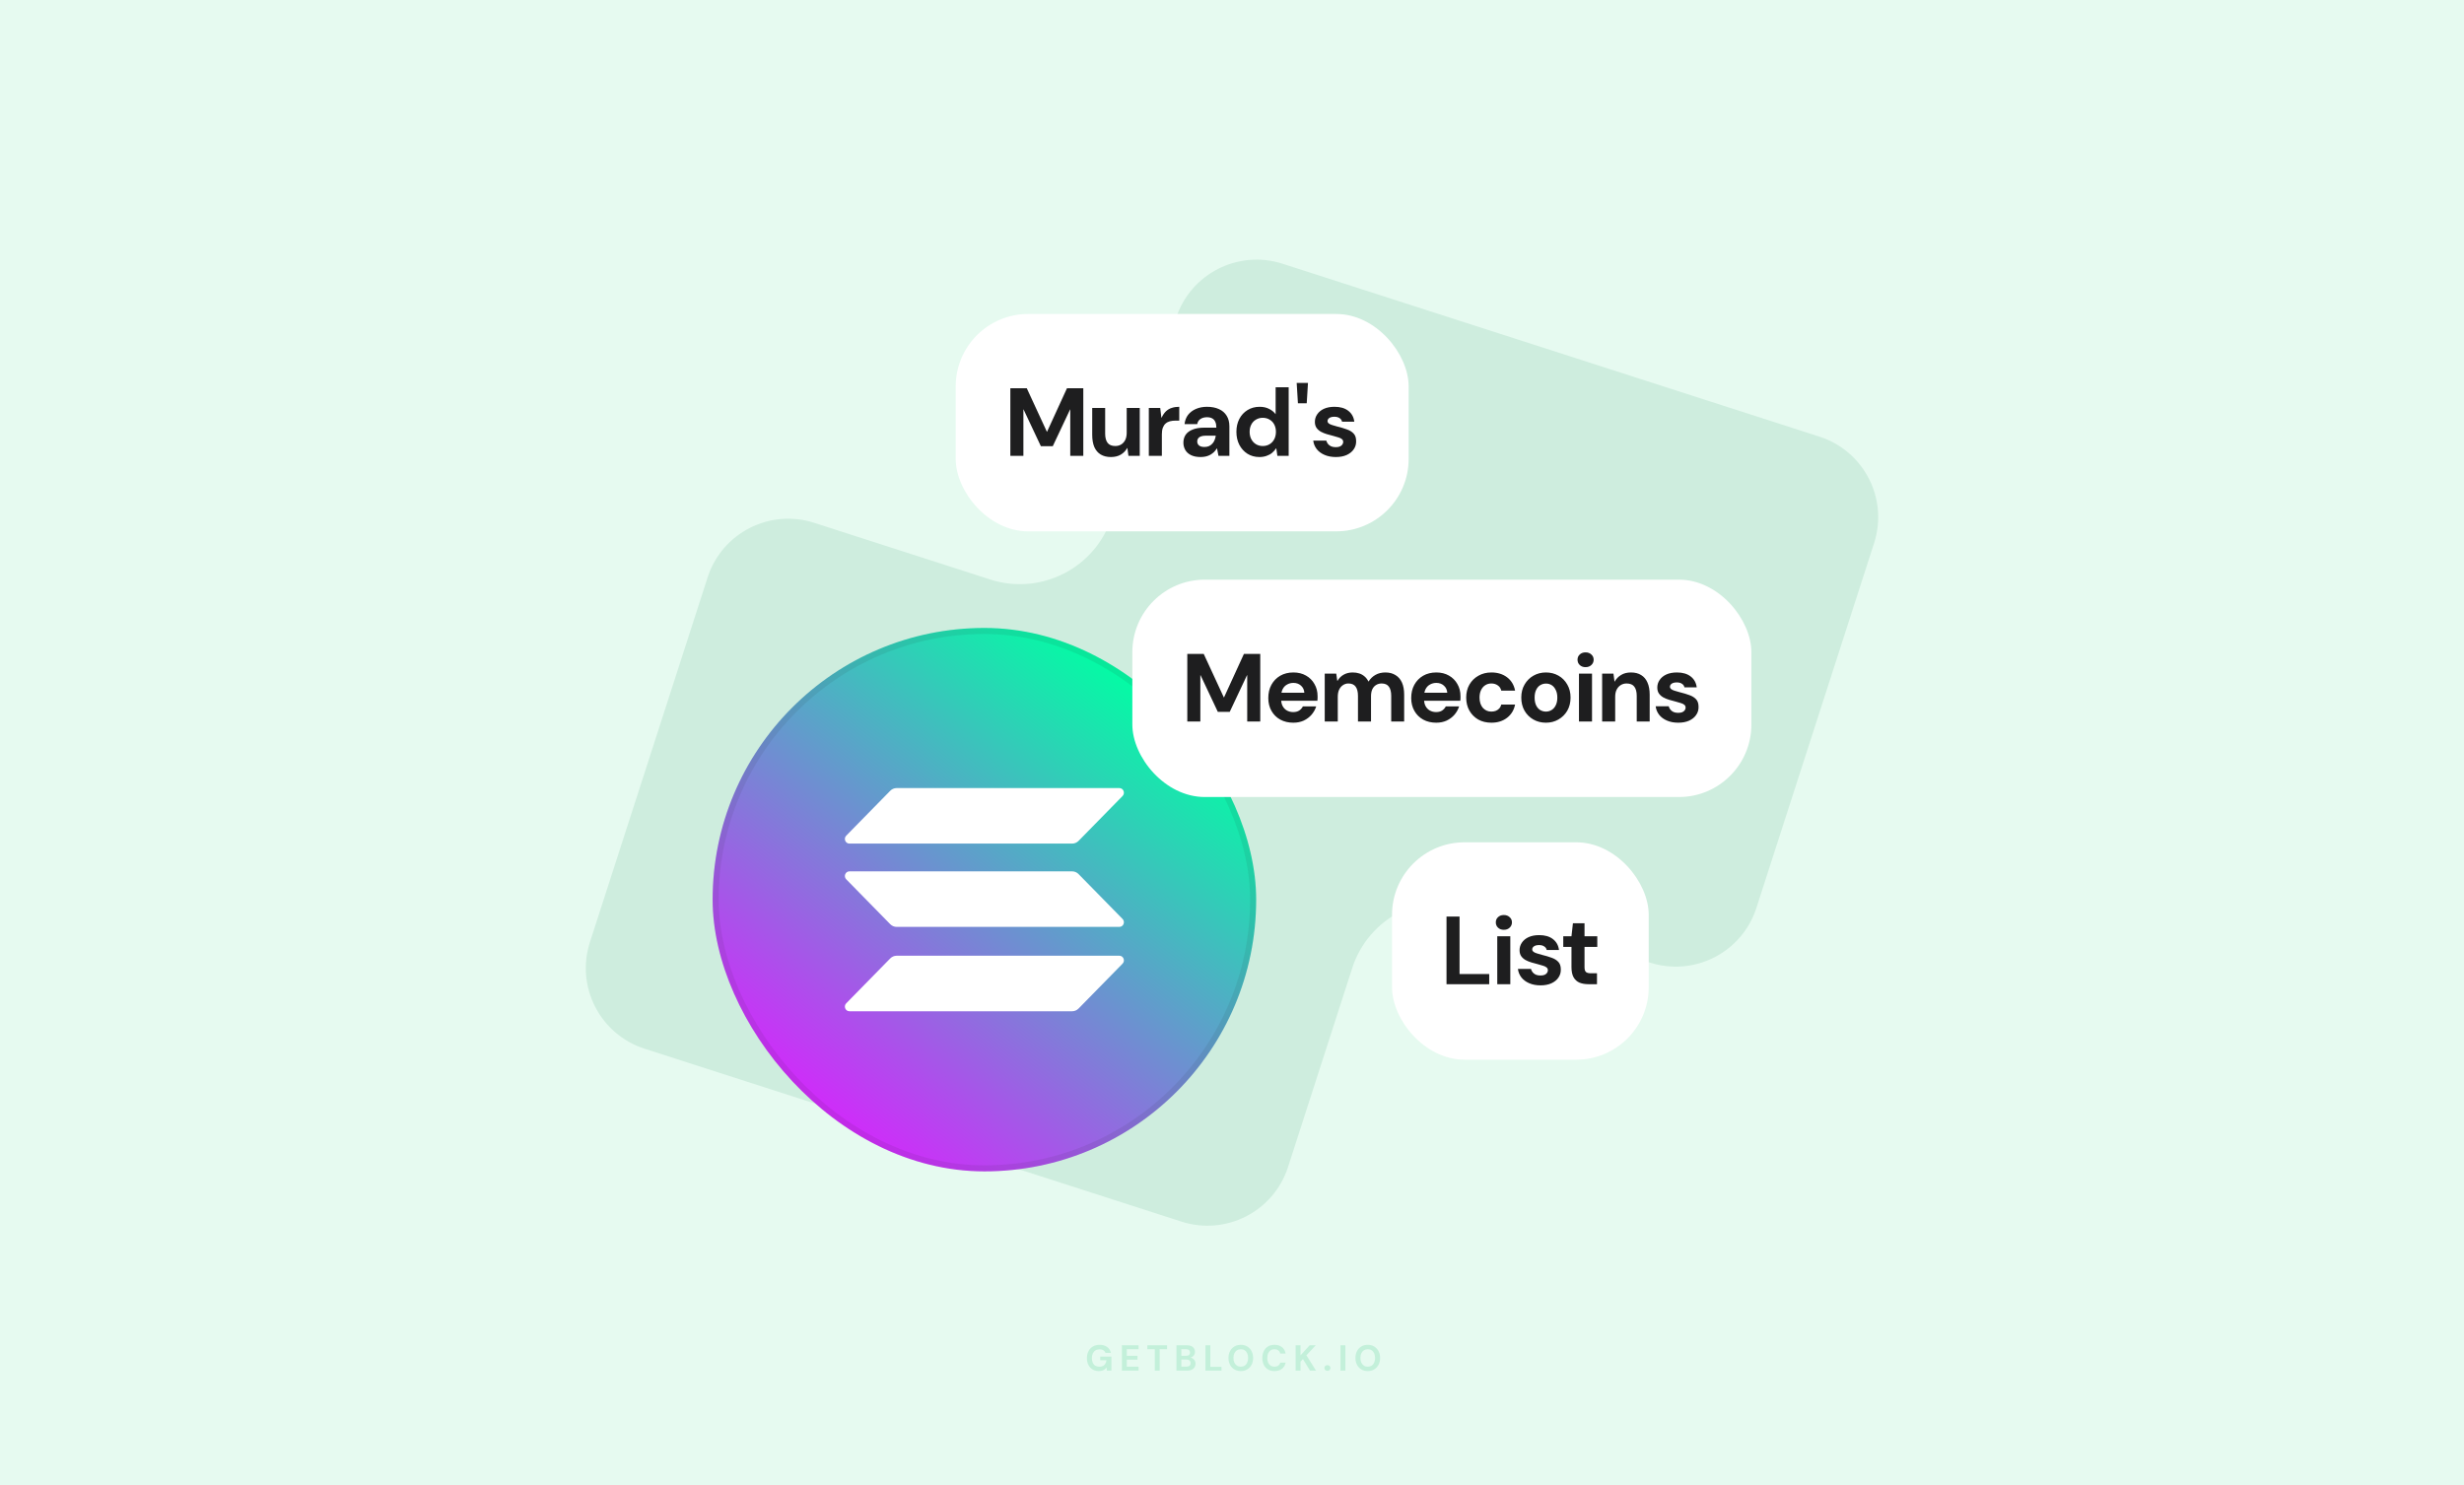
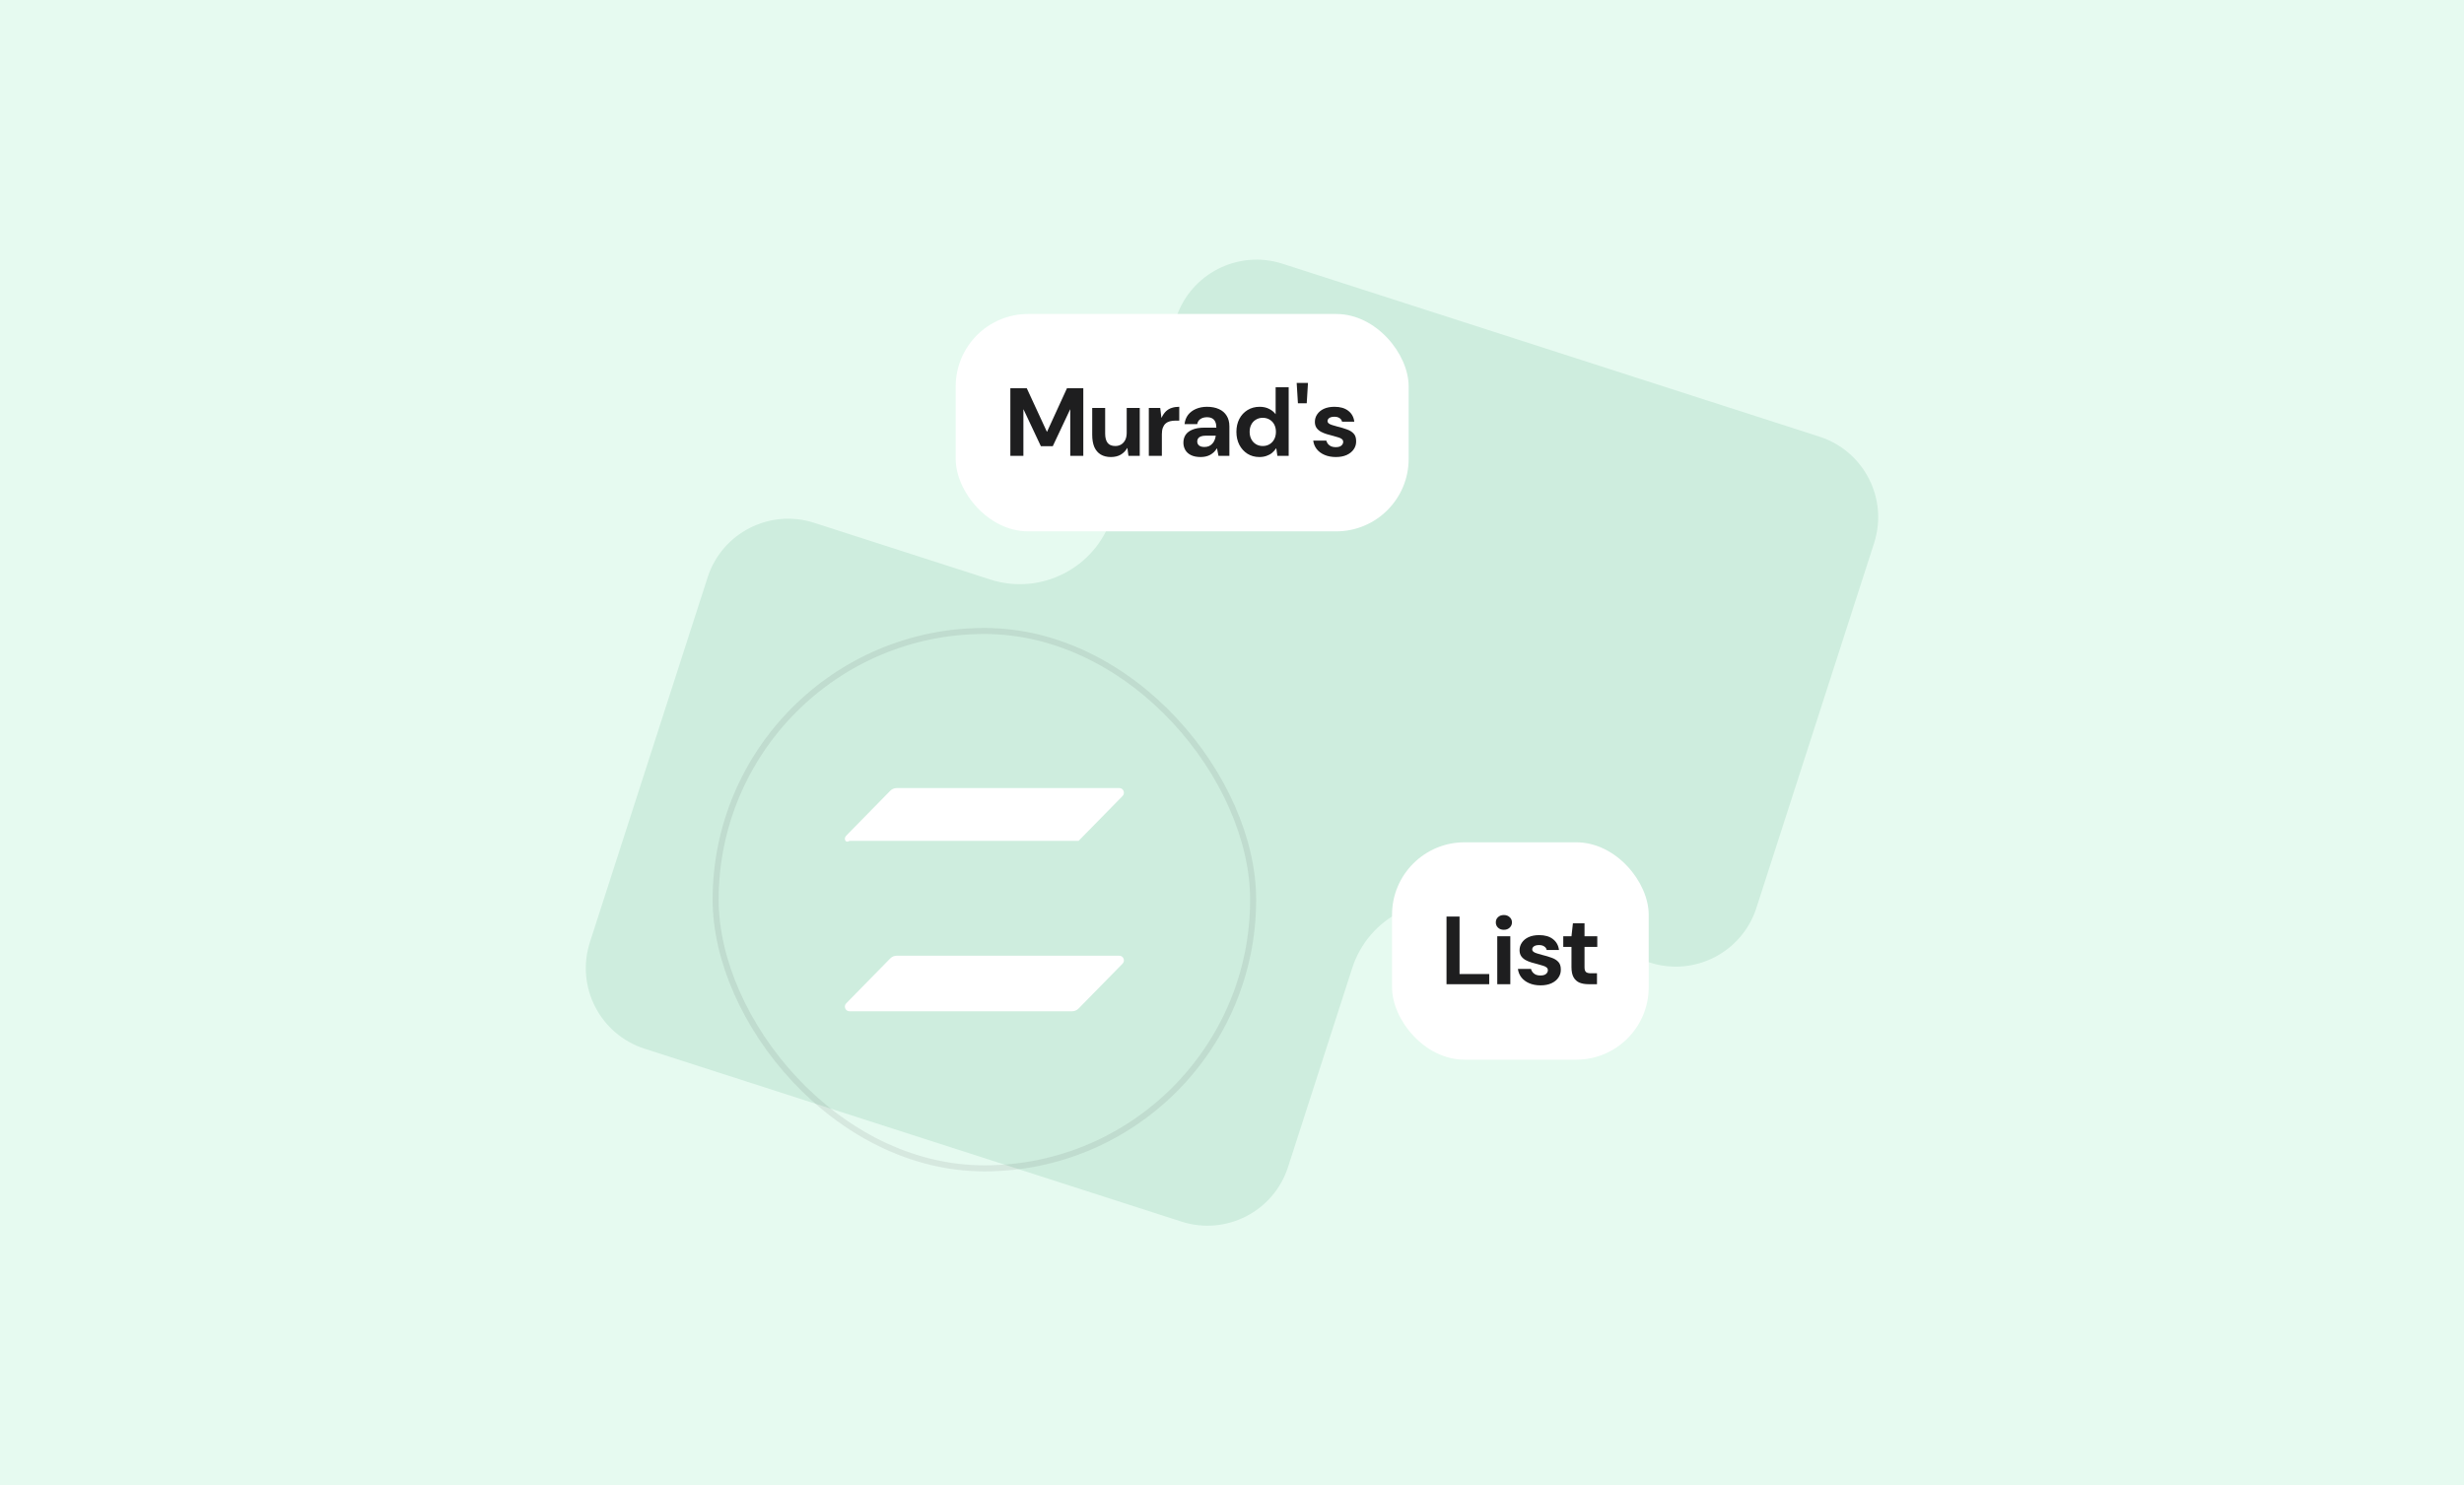
<svg xmlns="http://www.w3.org/2000/svg" width="816" height="492" viewBox="0 0 816 492" fill="none">
  <rect width="816" height="492" fill="#E6FAF0" />
  <path fill-rule="evenodd" clip-rule="evenodd" d="M602.554 144.638C617.294 149.386 625.392 165.176 620.64 179.905L581.656 300.753C576.904 315.482 561.104 323.574 546.364 318.826L488.072 300.048C471.255 294.631 453.23 303.868 447.806 320.683L426.552 386.568C421.801 401.298 406 409.389 391.26 404.641L213.446 347.362C198.706 342.614 190.608 326.824 195.36 312.095L234.344 191.247C239.096 176.518 254.896 168.426 269.636 173.174L327.928 191.952C344.745 197.369 362.77 188.132 368.194 171.317L389.448 105.432C394.199 90.702 410 82.611 424.74 87.359L602.554 144.638Z" fill="#CEEDDE" />
  <rect x="316.5" y="104" width="150" height="72" rx="24" fill="white" />
  <path d="M334.596 151V128.6H340.036L346.692 143H346.756L353.348 128.6H358.756V151H354.436V135.64H354.372L348.644 147.8H344.708L338.98 135.64H338.916V151H334.596ZM367.882 151.384C366.58 151.384 365.46 151.107 364.522 150.552C363.604 149.997 362.9 149.176 362.41 148.088C361.94 146.979 361.706 145.624 361.706 144.024V135.128H365.994V143.64C365.994 144.963 366.26 145.976 366.794 146.68C367.327 147.384 368.18 147.736 369.354 147.736C370.079 147.736 370.73 147.565 371.306 147.224C371.882 146.861 372.33 146.36 372.65 145.72C372.97 145.059 373.13 144.259 373.13 143.32V135.128H377.45V151H373.706L373.354 148.408H373.29C372.799 149.304 372.095 150.029 371.178 150.584C370.282 151.117 369.183 151.384 367.882 151.384ZM380.453 151V135.128H384.229L384.613 138.36H384.677C385.103 137.464 385.594 136.749 386.149 136.216C386.725 135.683 387.375 135.309 388.101 135.096C388.826 134.861 389.637 134.744 390.533 134.744V139.32H389.349C388.645 139.32 388.005 139.395 387.429 139.544C386.874 139.693 386.394 139.949 385.989 140.312C385.605 140.653 385.306 141.112 385.093 141.688C384.879 142.264 384.773 142.979 384.773 143.832V151H380.453ZM397.633 151.384C396.332 151.384 395.254 151.171 394.401 150.744C393.548 150.317 392.918 149.741 392.513 149.016C392.108 148.291 391.905 147.491 391.905 146.616C391.905 145.635 392.15 144.771 392.641 144.024C393.153 143.277 393.921 142.701 394.945 142.296C395.969 141.869 397.26 141.656 398.817 141.656H402.817C402.817 140.867 402.7 140.227 402.465 139.736C402.252 139.224 401.91 138.84 401.441 138.584C400.993 138.328 400.417 138.2 399.713 138.2C398.881 138.2 398.166 138.392 397.569 138.776C396.993 139.139 396.63 139.704 396.481 140.472H392.289C392.417 139.299 392.801 138.285 393.441 137.432C394.102 136.579 394.977 135.917 396.065 135.448C397.153 134.979 398.369 134.744 399.713 134.744C401.249 134.744 402.572 135 403.681 135.512C404.79 136.003 405.644 136.739 406.241 137.72C406.838 138.68 407.137 139.853 407.137 141.24V151H403.521L403.041 148.536H402.977C402.7 148.984 402.38 149.389 402.017 149.752C401.654 150.093 401.249 150.392 400.801 150.648C400.374 150.883 399.894 151.064 399.361 151.192C398.828 151.32 398.252 151.384 397.633 151.384ZM398.849 148.056C399.425 148.056 399.937 147.96 400.385 147.768C400.833 147.555 401.206 147.277 401.505 146.936C401.825 146.595 402.07 146.2 402.241 145.752C402.433 145.283 402.561 144.803 402.625 144.312H399.297C398.636 144.312 398.092 144.397 397.665 144.568C397.26 144.717 396.961 144.941 396.769 145.24C396.577 145.517 396.481 145.848 396.481 146.232C396.481 146.616 396.577 146.947 396.769 147.224C396.961 147.501 397.238 147.715 397.601 147.864C397.964 147.992 398.38 148.056 398.849 148.056ZM417.074 151.384C415.58 151.384 414.258 151.021 413.106 150.296C411.975 149.571 411.079 148.579 410.418 147.32C409.778 146.061 409.458 144.632 409.458 143.032C409.458 141.453 409.778 140.035 410.418 138.776C411.079 137.517 411.986 136.536 413.138 135.832C414.311 135.107 415.655 134.744 417.17 134.744C418.364 134.744 419.41 134.979 420.306 135.448C421.202 135.896 421.916 136.483 422.45 137.208V128.28H426.77V151H423.026L422.674 148.504H422.61C422.247 149.059 421.799 149.56 421.266 150.008C420.754 150.435 420.146 150.765 419.442 151C418.759 151.256 417.97 151.384 417.074 151.384ZM418.194 147.736C419.047 147.736 419.804 147.533 420.466 147.128C421.127 146.723 421.639 146.168 422.002 145.464C422.364 144.76 422.546 143.949 422.546 143.032C422.546 142.136 422.364 141.336 422.002 140.632C421.639 139.928 421.127 139.384 420.466 139C419.804 138.595 419.036 138.392 418.162 138.392C417.33 138.392 416.583 138.595 415.922 139C415.26 139.384 414.748 139.928 414.386 140.632C414.023 141.336 413.842 142.136 413.842 143.032C413.842 143.949 414.023 144.76 414.386 145.464C414.748 146.168 415.26 146.723 415.922 147.128C416.583 147.533 417.34 147.736 418.194 147.736ZM429.836 133.592L429.42 126.84H433.164L432.748 133.592H429.836ZM442.391 151.384C440.983 151.384 439.735 151.149 438.647 150.68C437.559 150.211 436.695 149.571 436.055 148.76C435.415 147.928 435.031 146.989 434.903 145.944H439.223C439.33 146.328 439.511 146.691 439.767 147.032C440.023 147.352 440.365 147.619 440.791 147.832C441.239 148.024 441.751 148.12 442.327 148.12C442.903 148.12 443.373 148.045 443.735 147.896C444.098 147.725 444.365 147.512 444.535 147.256C444.727 146.979 444.823 146.701 444.823 146.424C444.823 145.997 444.685 145.677 444.407 145.464C444.151 145.229 443.767 145.037 443.255 144.888C442.765 144.717 442.178 144.547 441.495 144.376C440.813 144.205 440.109 144.013 439.383 143.8C438.679 143.587 438.029 143.32 437.431 143C436.834 142.659 436.354 142.232 435.991 141.72C435.629 141.187 435.447 140.525 435.447 139.736C435.447 138.819 435.703 137.987 436.215 137.24C436.727 136.472 437.463 135.864 438.423 135.416C439.405 134.968 440.578 134.744 441.943 134.744C443.842 134.744 445.357 135.181 446.487 136.056C447.639 136.931 448.311 138.136 448.503 139.672H444.439C444.333 139.16 444.055 138.765 443.607 138.488C443.181 138.189 442.615 138.04 441.911 138.04C441.186 138.04 440.621 138.179 440.215 138.456C439.831 138.733 439.639 139.075 439.639 139.48C439.639 139.779 439.767 140.035 440.023 140.248C440.301 140.461 440.685 140.643 441.175 140.792C441.666 140.941 442.253 141.112 442.935 141.304C444.087 141.581 445.122 141.891 446.039 142.232C446.978 142.552 447.725 143.011 448.279 143.608C448.834 144.184 449.111 145.027 449.111 146.136C449.133 147.139 448.866 148.035 448.311 148.824C447.778 149.613 446.999 150.243 445.975 150.712C444.973 151.16 443.778 151.384 442.391 151.384Z" fill="#1E1E1F" />
-   <path opacity="0.16" d="M363.914 454.144C363.122 454.144 362.426 453.968 361.826 453.616C361.234 453.256 360.774 452.756 360.446 452.116C360.118 451.468 359.954 450.716 359.954 449.86C359.954 448.996 360.122 448.236 360.458 447.58C360.794 446.916 361.278 446.396 361.91 446.02C362.55 445.644 363.306 445.456 364.178 445.456C365.17 445.456 365.99 445.692 366.638 446.164C367.294 446.636 367.714 447.292 367.898 448.132H366.098C365.978 447.764 365.754 447.476 365.426 447.268C365.098 447.052 364.678 446.944 364.166 446.944C363.622 446.944 363.158 447.064 362.774 447.304C362.39 447.544 362.098 447.88 361.898 448.312C361.698 448.744 361.598 449.26 361.598 449.86C361.598 450.468 361.698 450.984 361.898 451.408C362.098 451.832 362.382 452.156 362.75 452.38C363.126 452.596 363.566 452.704 364.07 452.704C364.806 452.704 365.362 452.508 365.738 452.116C366.122 451.716 366.35 451.2 366.422 450.568H364.358V449.356H368.054V454H366.566L366.434 452.932C366.258 453.196 366.05 453.42 365.81 453.604C365.578 453.78 365.306 453.912 364.994 454C364.682 454.096 364.322 454.144 363.914 454.144ZM371.537 454V445.6H377.057V446.908H373.157V449.104H376.697V450.364H373.157V452.692H377.057V454H371.537ZM382.432 454V446.908H379.972V445.6H386.488V446.908H384.04V454H382.432ZM389.604 454V445.6H393.048C393.632 445.6 394.124 445.692 394.524 445.876C394.924 446.06 395.224 446.316 395.424 446.644C395.632 446.964 395.736 447.336 395.736 447.76C395.736 448.184 395.644 448.54 395.46 448.828C395.276 449.116 395.032 449.34 394.728 449.5C394.432 449.652 394.104 449.74 393.744 449.764L393.936 449.632C394.32 449.648 394.66 449.752 394.956 449.944C395.26 450.128 395.496 450.376 395.664 450.688C395.84 451 395.928 451.34 395.928 451.708C395.928 452.156 395.82 452.552 395.604 452.896C395.388 453.24 395.076 453.512 394.668 453.712C394.26 453.904 393.76 454 393.168 454H389.604ZM391.224 452.68H392.904C393.344 452.68 393.684 452.58 393.924 452.38C394.164 452.18 394.284 451.892 394.284 451.516C394.284 451.14 394.16 450.848 393.912 450.64C393.664 450.424 393.32 450.316 392.88 450.316H391.224V452.68ZM391.224 449.104H392.784C393.208 449.104 393.532 449.008 393.756 448.816C393.98 448.624 394.092 448.352 394.092 448C394.092 447.656 393.98 447.388 393.756 447.196C393.532 446.996 393.204 446.896 392.772 446.896H391.224V449.104ZM399.211 454V445.6H400.831V452.74H404.515V454H399.211ZM410.912 454.144C410.104 454.144 409.392 453.96 408.776 453.592C408.168 453.224 407.692 452.716 407.348 452.068C407.004 451.412 406.832 450.656 406.832 449.8C406.832 448.944 407.004 448.192 407.348 447.544C407.692 446.888 408.168 446.376 408.776 446.008C409.392 445.64 410.104 445.456 410.912 445.456C411.72 445.456 412.428 445.64 413.036 446.008C413.652 446.376 414.132 446.888 414.476 447.544C414.82 448.192 414.992 448.944 414.992 449.8C414.992 450.656 414.82 451.412 414.476 452.068C414.132 452.716 413.652 453.224 413.036 453.592C412.428 453.96 411.72 454.144 410.912 454.144ZM410.912 452.692C411.408 452.692 411.836 452.576 412.196 452.344C412.564 452.104 412.844 451.768 413.036 451.336C413.236 450.904 413.336 450.392 413.336 449.8C413.336 449.2 413.236 448.688 413.036 448.264C412.844 447.832 412.564 447.5 412.196 447.268C411.836 447.036 411.408 446.92 410.912 446.92C410.424 446.92 409.996 447.036 409.628 447.268C409.26 447.5 408.976 447.832 408.776 448.264C408.576 448.688 408.476 449.2 408.476 449.8C408.476 450.392 408.576 450.904 408.776 451.336C408.976 451.768 409.26 452.104 409.628 452.344C409.996 452.576 410.424 452.692 410.912 452.692ZM422.053 454.144C421.221 454.144 420.505 453.964 419.905 453.604C419.305 453.236 418.845 452.728 418.525 452.08C418.205 451.424 418.045 450.668 418.045 449.812C418.045 448.956 418.205 448.2 418.525 447.544C418.845 446.888 419.305 446.376 419.905 446.008C420.505 445.64 421.221 445.456 422.053 445.456C423.069 445.456 423.897 445.708 424.537 446.212C425.185 446.716 425.589 447.428 425.749 448.348H423.985C423.881 447.9 423.665 447.552 423.337 447.304C423.009 447.048 422.577 446.92 422.041 446.92C421.553 446.92 421.133 447.04 420.781 447.28C420.429 447.512 420.157 447.844 419.965 448.276C419.781 448.7 419.689 449.212 419.689 449.812C419.689 450.404 419.781 450.916 419.965 451.348C420.157 451.78 420.429 452.112 420.781 452.344C421.133 452.576 421.553 452.692 422.041 452.692C422.577 452.692 423.005 452.576 423.325 452.344C423.653 452.104 423.873 451.772 423.985 451.348H425.749C425.589 452.22 425.185 452.904 424.537 453.4C423.897 453.896 423.069 454.144 422.053 454.144ZM429.077 454V445.6H430.697V448.924L433.733 445.6H435.737L432.641 448.924L435.821 454H433.841L431.489 450.184L430.697 451.024V454H429.077ZM439.603 454.06C439.307 454.06 439.063 453.972 438.871 453.796C438.687 453.612 438.595 453.388 438.595 453.124C438.595 452.86 438.687 452.64 438.871 452.464C439.063 452.28 439.307 452.188 439.603 452.188C439.899 452.188 440.139 452.28 440.323 452.464C440.507 452.64 440.599 452.86 440.599 453.124C440.599 453.388 440.507 453.612 440.323 453.796C440.139 453.972 439.899 454.06 439.603 454.06ZM443.921 454V445.6H445.541V454H443.921ZM452.961 454.144C452.153 454.144 451.441 453.96 450.825 453.592C450.217 453.224 449.741 452.716 449.397 452.068C449.053 451.412 448.881 450.656 448.881 449.8C448.881 448.944 449.053 448.192 449.397 447.544C449.741 446.888 450.217 446.376 450.825 446.008C451.441 445.64 452.153 445.456 452.961 445.456C453.769 445.456 454.477 445.64 455.085 446.008C455.701 446.376 456.181 446.888 456.525 447.544C456.869 448.192 457.041 448.944 457.041 449.8C457.041 450.656 456.869 451.412 456.525 452.068C456.181 452.716 455.701 453.224 455.085 453.592C454.477 453.96 453.769 454.144 452.961 454.144ZM452.961 452.692C453.457 452.692 453.885 452.576 454.245 452.344C454.613 452.104 454.893 451.768 455.085 451.336C455.285 450.904 455.385 450.392 455.385 449.8C455.385 449.2 455.285 448.688 455.085 448.264C454.893 447.832 454.613 447.5 454.245 447.268C453.885 447.036 453.457 446.92 452.961 446.92C452.473 446.92 452.045 447.036 451.677 447.268C451.309 447.5 451.025 447.832 450.825 448.264C450.625 448.688 450.525 449.2 450.525 449.8C450.525 450.392 450.625 450.904 450.825 451.336C451.025 451.768 451.309 452.104 451.677 452.344C452.045 452.576 452.473 452.692 452.961 452.692Z" fill="#0BB867" />
  <rect x="461" y="279" width="85" height="72" rx="24" fill="white" />
  <path d="M479.038 326V303.6H483.358V322.64H493.182V326H479.038ZM495.847 326V310.128H500.167V326H495.847ZM498.023 307.984C497.234 307.984 496.594 307.749 496.103 307.28C495.612 306.811 495.367 306.224 495.367 305.52C495.367 304.816 495.612 304.24 496.103 303.792C496.594 303.323 497.234 303.088 498.023 303.088C498.812 303.088 499.452 303.323 499.943 303.792C500.455 304.24 500.711 304.816 500.711 305.52C500.711 306.224 500.455 306.811 499.943 307.28C499.452 307.749 498.812 307.984 498.023 307.984ZM510.176 326.384C508.768 326.384 507.52 326.149 506.432 325.68C505.344 325.211 504.48 324.571 503.84 323.76C503.2 322.928 502.816 321.989 502.688 320.944H507.008C507.114 321.328 507.296 321.691 507.552 322.032C507.808 322.352 508.149 322.619 508.576 322.832C509.024 323.024 509.536 323.12 510.112 323.12C510.688 323.12 511.157 323.045 511.52 322.896C511.882 322.725 512.149 322.512 512.32 322.256C512.512 321.979 512.608 321.701 512.608 321.424C512.608 320.997 512.469 320.677 512.192 320.464C511.936 320.229 511.552 320.037 511.04 319.888C510.549 319.717 509.962 319.547 509.28 319.376C508.597 319.205 507.893 319.013 507.168 318.8C506.464 318.587 505.813 318.32 505.216 318C504.618 317.659 504.138 317.232 503.776 316.72C503.413 316.187 503.232 315.525 503.232 314.736C503.232 313.819 503.488 312.987 504 312.24C504.512 311.472 505.248 310.864 506.208 310.416C507.189 309.968 508.362 309.744 509.728 309.744C511.626 309.744 513.141 310.181 514.272 311.056C515.424 311.931 516.096 313.136 516.288 314.672H512.224C512.117 314.16 511.84 313.765 511.392 313.488C510.965 313.189 510.4 313.04 509.696 313.04C508.97 313.04 508.405 313.179 508 313.456C507.616 313.733 507.424 314.075 507.424 314.48C507.424 314.779 507.552 315.035 507.808 315.248C508.085 315.461 508.469 315.643 508.96 315.792C509.45 315.941 510.037 316.112 510.72 316.304C511.872 316.581 512.906 316.891 513.824 317.232C514.762 317.552 515.509 318.011 516.064 318.608C516.618 319.184 516.896 320.027 516.896 321.136C516.917 322.139 516.65 323.035 516.096 323.824C515.562 324.613 514.784 325.243 513.76 325.712C512.757 326.16 511.562 326.384 510.176 326.384ZM526.057 326C524.926 326 523.934 325.829 523.081 325.488C522.249 325.125 521.598 324.539 521.129 323.728C520.659 322.896 520.425 321.765 520.425 320.336V313.648H517.705V310.128H520.425L520.905 305.808H524.745V310.128H528.969V313.648H524.745V320.4C524.745 321.147 524.905 321.669 525.225 321.968C525.545 322.245 526.089 322.384 526.857 322.384H528.873V326H526.057Z" fill="#1E1E1F" />
-   <rect x="236" y="208" width="180" height="180" rx="90" fill="url(#paint0_linear_2164_403)" />
  <rect x="237" y="209" width="178" height="178" rx="89" stroke="#1E1E1F" stroke-opacity="0.08" stroke-width="2" />
  <path d="M294.814 317.47C295.38 316.894 296.146 316.57 296.946 316.57H370.693C372.036 316.57 372.709 318.228 371.758 319.197L357.186 334.062C356.621 334.639 355.854 334.963 355.055 334.963H281.307C279.964 334.963 279.292 333.304 280.242 332.335L294.814 317.47Z" fill="white" />
-   <path d="M294.814 261.938C295.38 261.361 296.146 261.037 296.946 261.037H370.693C372.036 261.037 372.709 262.696 371.758 263.665L357.186 278.53C356.621 279.106 355.854 279.43 355.055 279.43H281.307C279.964 279.43 279.292 277.772 280.242 276.802L294.814 261.938Z" fill="white" />
-   <path d="M357.186 289.527C356.621 288.95 355.854 288.626 355.055 288.626H281.307C279.964 288.626 279.292 290.285 280.242 291.254L294.814 306.118C295.38 306.695 296.146 307.019 296.946 307.019H370.693C372.036 307.019 372.709 305.361 371.758 304.391L357.186 289.527Z" fill="white" />
-   <rect x="375" y="192" width="205" height="72" rx="24" fill="white" />
-   <path d="M393.197 239V216.6H398.637L405.293 231H405.357L411.949 216.6H417.357V239H413.037V223.64H412.973L407.245 235.8H403.309L397.581 223.64H397.517V239H393.197ZM428.307 239.384C426.686 239.384 425.246 239.043 423.987 238.36C422.75 237.677 421.779 236.717 421.075 235.48C420.371 234.243 420.019 232.824 420.019 231.224C420.019 229.56 420.36 228.099 421.043 226.84C421.747 225.56 422.718 224.557 423.955 223.832C425.214 223.107 426.675 222.744 428.339 222.744C429.918 222.744 431.304 223.085 432.499 223.768C433.715 224.451 434.654 225.389 435.315 226.584C435.998 227.757 436.339 229.091 436.339 230.584C436.339 230.797 436.339 231.043 436.339 231.32C436.339 231.576 436.318 231.843 436.275 232.12H423.091V229.464H431.955C431.891 228.483 431.518 227.693 430.835 227.096C430.174 226.499 429.342 226.2 428.339 226.2C427.592 226.2 426.91 226.371 426.291 226.712C425.672 227.032 425.182 227.523 424.819 228.184C424.456 228.845 424.275 229.688 424.275 230.712V231.64C424.275 232.515 424.446 233.272 424.787 233.912C425.128 234.531 425.598 235.011 426.195 235.352C426.814 235.693 427.507 235.864 428.275 235.864C429.064 235.864 429.726 235.693 430.259 235.352C430.792 234.989 431.198 234.531 431.475 233.976H435.891C435.571 234.979 435.059 235.896 434.355 236.728C433.651 237.539 432.787 238.189 431.763 238.68C430.739 239.149 429.587 239.384 428.307 239.384ZM438.71 239V223.128H442.518L442.87 225.528H442.934C443.446 224.632 444.129 223.949 444.982 223.48C445.836 222.989 446.828 222.744 447.958 222.744C448.769 222.744 449.494 222.851 450.134 223.064C450.796 223.277 451.382 223.608 451.894 224.056C452.406 224.483 452.833 225.037 453.174 225.72H453.238C453.836 224.781 454.593 224.056 455.51 223.544C456.449 223.011 457.548 222.744 458.806 222.744C460.108 222.744 461.217 223.032 462.134 223.608C463.073 224.163 463.788 224.984 464.278 226.072C464.769 227.16 465.014 228.504 465.014 230.104V239H460.726V230.488C460.726 229.165 460.47 228.152 459.958 227.448C459.446 226.744 458.646 226.392 457.558 226.392C456.854 226.392 456.236 226.563 455.702 226.904C455.169 227.224 454.753 227.704 454.454 228.344C454.177 228.963 454.038 229.731 454.038 230.648V239H449.718V230.488C449.718 229.165 449.462 228.152 448.95 227.448C448.438 226.744 447.638 226.392 446.55 226.392C445.889 226.392 445.292 226.573 444.758 226.936C444.225 227.277 443.798 227.779 443.478 228.44C443.18 229.08 443.03 229.869 443.03 230.808V239H438.71ZM475.636 239.384C474.014 239.384 472.574 239.043 471.316 238.36C470.078 237.677 469.108 236.717 468.404 235.48C467.7 234.243 467.348 232.824 467.348 231.224C467.348 229.56 467.689 228.099 468.372 226.84C469.076 225.56 470.046 224.557 471.284 223.832C472.542 223.107 474.004 222.744 475.668 222.744C477.246 222.744 478.633 223.085 479.828 223.768C481.044 224.451 481.982 225.389 482.644 226.584C483.326 227.757 483.668 229.091 483.668 230.584C483.668 230.797 483.668 231.043 483.668 231.32C483.668 231.576 483.646 231.843 483.604 232.12H470.42V229.464H479.284C479.22 228.483 478.846 227.693 478.164 227.096C477.502 226.499 476.67 226.2 475.668 226.2C474.921 226.2 474.238 226.371 473.62 226.712C473.001 227.032 472.51 227.523 472.148 228.184C471.785 228.845 471.604 229.688 471.604 230.712V231.64C471.604 232.515 471.774 233.272 472.116 233.912C472.457 234.531 472.926 235.011 473.524 235.352C474.142 235.693 474.836 235.864 475.604 235.864C476.393 235.864 477.054 235.693 477.588 235.352C478.121 234.989 478.526 234.531 478.804 233.976H483.22C482.9 234.979 482.388 235.896 481.684 236.728C480.98 237.539 480.116 238.189 479.092 238.68C478.068 239.149 476.916 239.384 475.636 239.384ZM493.911 239.384C492.247 239.384 490.786 239.032 489.527 238.328C488.29 237.603 487.319 236.621 486.615 235.384C485.911 234.125 485.559 232.685 485.559 231.064C485.559 229.443 485.911 228.013 486.615 226.776C487.34 225.517 488.332 224.536 489.591 223.832C490.85 223.107 492.29 222.744 493.911 222.744C495.959 222.744 497.687 223.277 499.095 224.344C500.503 225.411 501.388 226.883 501.751 228.76H497.175C497.004 228.013 496.62 227.437 496.023 227.032C495.426 226.605 494.711 226.392 493.879 226.392C493.132 226.392 492.46 226.584 491.863 226.968C491.287 227.331 490.828 227.864 490.487 228.568C490.146 229.251 489.975 230.083 489.975 231.064C489.975 231.789 490.071 232.44 490.263 233.016C490.455 233.571 490.722 234.051 491.063 234.456C491.426 234.861 491.842 235.171 492.311 235.384C492.78 235.597 493.303 235.704 493.879 235.704C494.434 235.704 494.935 235.619 495.383 235.448C495.831 235.256 496.215 234.989 496.535 234.648C496.855 234.285 497.068 233.859 497.175 233.368H501.751C501.388 235.203 500.503 236.664 499.095 237.752C497.687 238.84 495.959 239.384 493.911 239.384ZM511.961 239.384C510.425 239.384 509.039 239.032 507.801 238.328C506.564 237.624 505.583 236.643 504.857 235.384C504.153 234.125 503.801 232.685 503.801 231.064C503.801 229.421 504.164 227.981 504.889 226.744C505.615 225.485 506.596 224.504 507.833 223.8C509.071 223.096 510.447 222.744 511.961 222.744C513.497 222.744 514.884 223.096 516.121 223.8C517.359 224.504 518.329 225.485 519.033 226.744C519.759 227.981 520.121 229.421 520.121 231.064C520.121 232.707 519.759 234.157 519.033 235.416C518.308 236.653 517.327 237.624 516.089 238.328C514.873 239.032 513.497 239.384 511.961 239.384ZM511.961 235.704C512.644 235.704 513.263 235.533 513.817 235.192C514.393 234.851 514.852 234.339 515.193 233.656C515.556 232.952 515.737 232.088 515.737 231.064C515.737 230.04 515.556 229.187 515.193 228.504C514.852 227.8 514.404 227.277 513.849 226.936C513.295 226.595 512.676 226.424 511.993 226.424C511.311 226.424 510.681 226.595 510.105 226.936C509.529 227.277 509.071 227.8 508.729 228.504C508.388 229.187 508.217 230.04 508.217 231.064C508.217 232.088 508.388 232.952 508.729 233.656C509.071 234.339 509.519 234.851 510.073 235.192C510.649 235.533 511.279 235.704 511.961 235.704ZM522.906 239V223.128H527.226V239H522.906ZM525.082 220.984C524.293 220.984 523.653 220.749 523.162 220.28C522.672 219.811 522.426 219.224 522.426 218.52C522.426 217.816 522.672 217.24 523.162 216.792C523.653 216.323 524.293 216.088 525.082 216.088C525.872 216.088 526.512 216.323 527.002 216.792C527.514 217.24 527.77 217.816 527.77 218.52C527.77 219.224 527.514 219.811 527.002 220.28C526.512 220.749 525.872 220.984 525.082 220.984ZM530.579 239V223.128H534.323L534.675 225.752H534.739C535.251 224.835 535.955 224.109 536.851 223.576C537.747 223.021 538.846 222.744 540.147 222.744C541.47 222.744 542.59 223.032 543.507 223.608C544.424 224.163 545.118 224.984 545.587 226.072C546.078 227.16 546.323 228.504 546.323 230.104V239H542.035V230.488C542.035 229.165 541.768 228.152 541.235 227.448C540.702 226.744 539.848 226.392 538.675 226.392C537.95 226.392 537.299 226.573 536.723 226.936C536.168 227.277 535.72 227.779 535.379 228.44C535.059 229.08 534.899 229.869 534.899 230.808V239H530.579ZM555.79 239.384C554.382 239.384 553.134 239.149 552.046 238.68C550.958 238.211 550.094 237.571 549.454 236.76C548.814 235.928 548.43 234.989 548.302 233.944H552.622C552.729 234.328 552.91 234.691 553.166 235.032C553.422 235.352 553.763 235.619 554.19 235.832C554.638 236.024 555.15 236.12 555.726 236.12C556.302 236.12 556.771 236.045 557.134 235.896C557.497 235.725 557.763 235.512 557.934 235.256C558.126 234.979 558.222 234.701 558.222 234.424C558.222 233.997 558.083 233.677 557.806 233.464C557.55 233.229 557.166 233.037 556.654 232.888C556.163 232.717 555.577 232.547 554.894 232.376C554.211 232.205 553.507 232.013 552.782 231.8C552.078 231.587 551.427 231.32 550.83 231C550.233 230.659 549.753 230.232 549.39 229.72C549.027 229.187 548.846 228.525 548.846 227.736C548.846 226.819 549.102 225.987 549.614 225.24C550.126 224.472 550.862 223.864 551.822 223.416C552.803 222.968 553.977 222.744 555.342 222.744C557.241 222.744 558.755 223.181 559.886 224.056C561.038 224.931 561.71 226.136 561.902 227.672H557.838C557.731 227.16 557.454 226.765 557.006 226.488C556.579 226.189 556.014 226.04 555.31 226.04C554.585 226.04 554.019 226.179 553.614 226.456C553.23 226.733 553.038 227.075 553.038 227.48C553.038 227.779 553.166 228.035 553.422 228.248C553.699 228.461 554.083 228.643 554.574 228.792C555.065 228.941 555.651 229.112 556.334 229.304C557.486 229.581 558.521 229.891 559.438 230.232C560.377 230.552 561.123 231.011 561.678 231.608C562.233 232.184 562.51 233.027 562.51 234.136C562.531 235.139 562.265 236.035 561.71 236.824C561.177 237.613 560.398 238.243 559.374 238.712C558.371 239.16 557.177 239.384 555.79 239.384Z" fill="#1E1E1F" />
+   <path d="M294.814 261.938C295.38 261.361 296.146 261.037 296.946 261.037H370.693C372.036 261.037 372.709 262.696 371.758 263.665L357.186 278.53H281.307C279.964 279.43 279.292 277.772 280.242 276.802L294.814 261.938Z" fill="white" />
  <defs>
    <linearGradient id="paint0_linear_2164_403" x1="375.463" y1="222.845" x2="260.161" y2="371.09" gradientUnits="userSpaceOnUse">
      <stop stop-color="#00FFA3" />
      <stop offset="1" stop-color="#DC1FFF" />
    </linearGradient>
  </defs>
</svg>